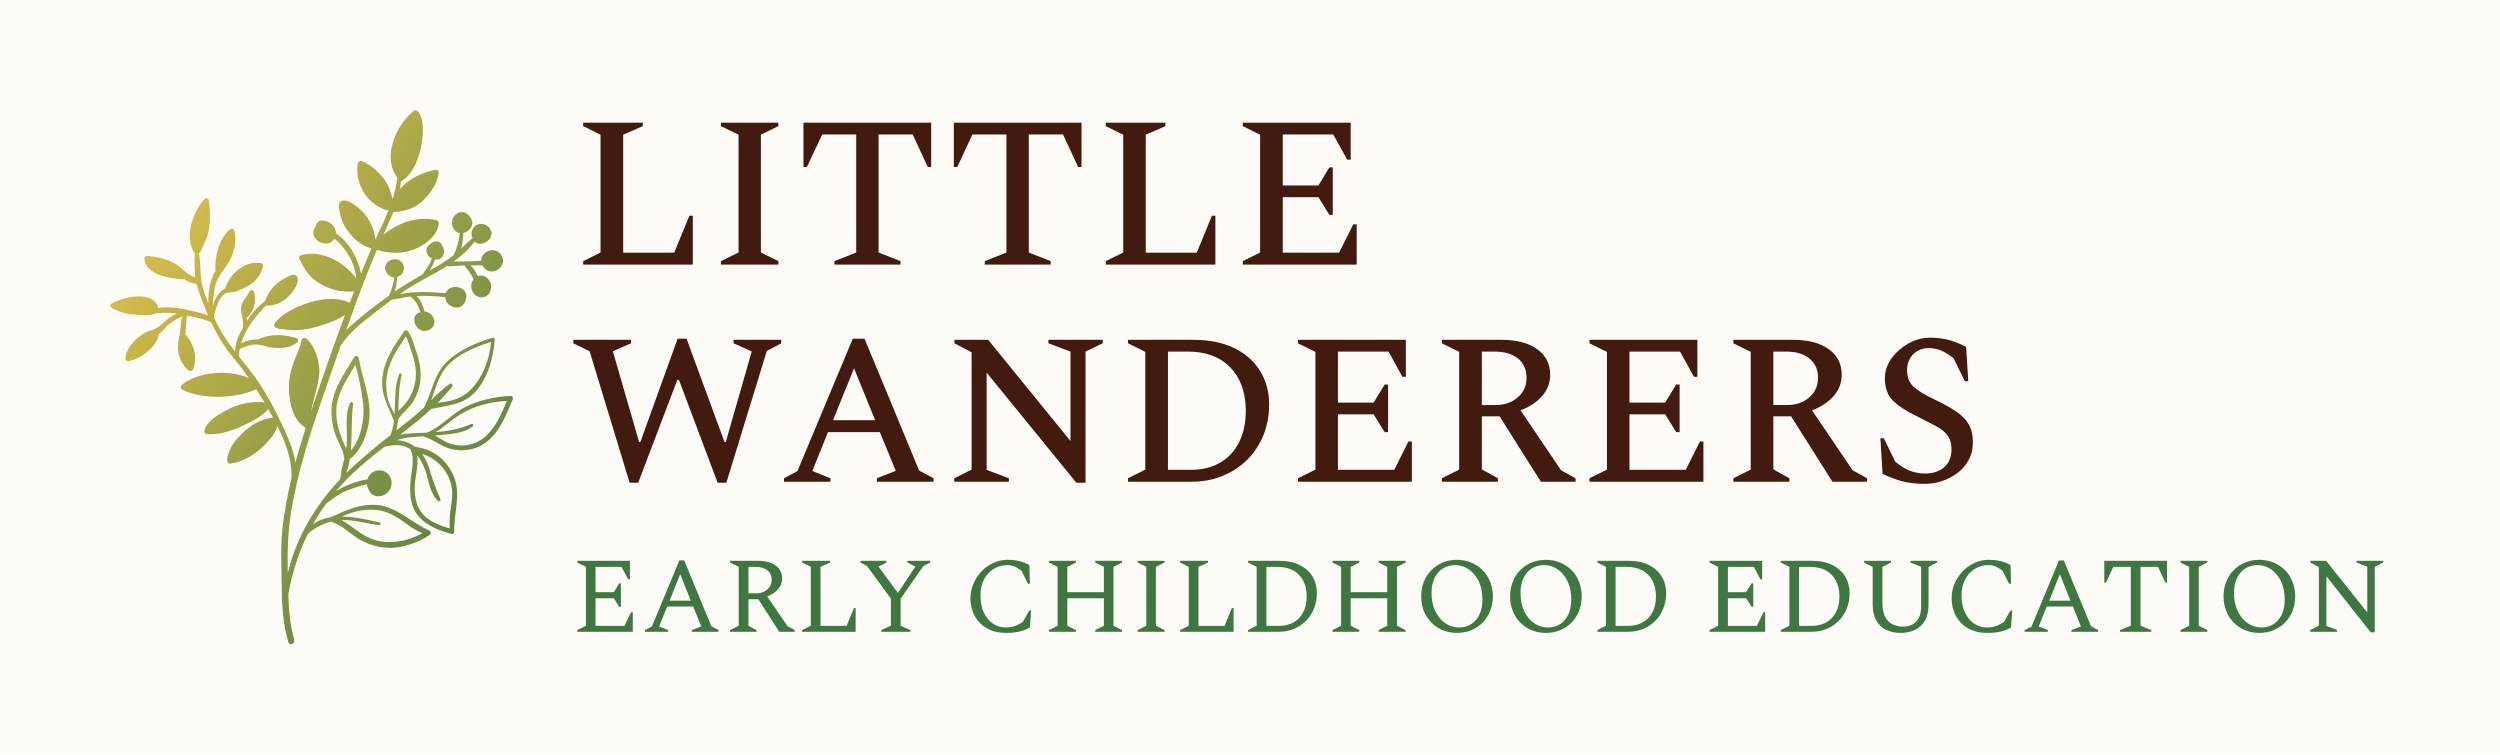
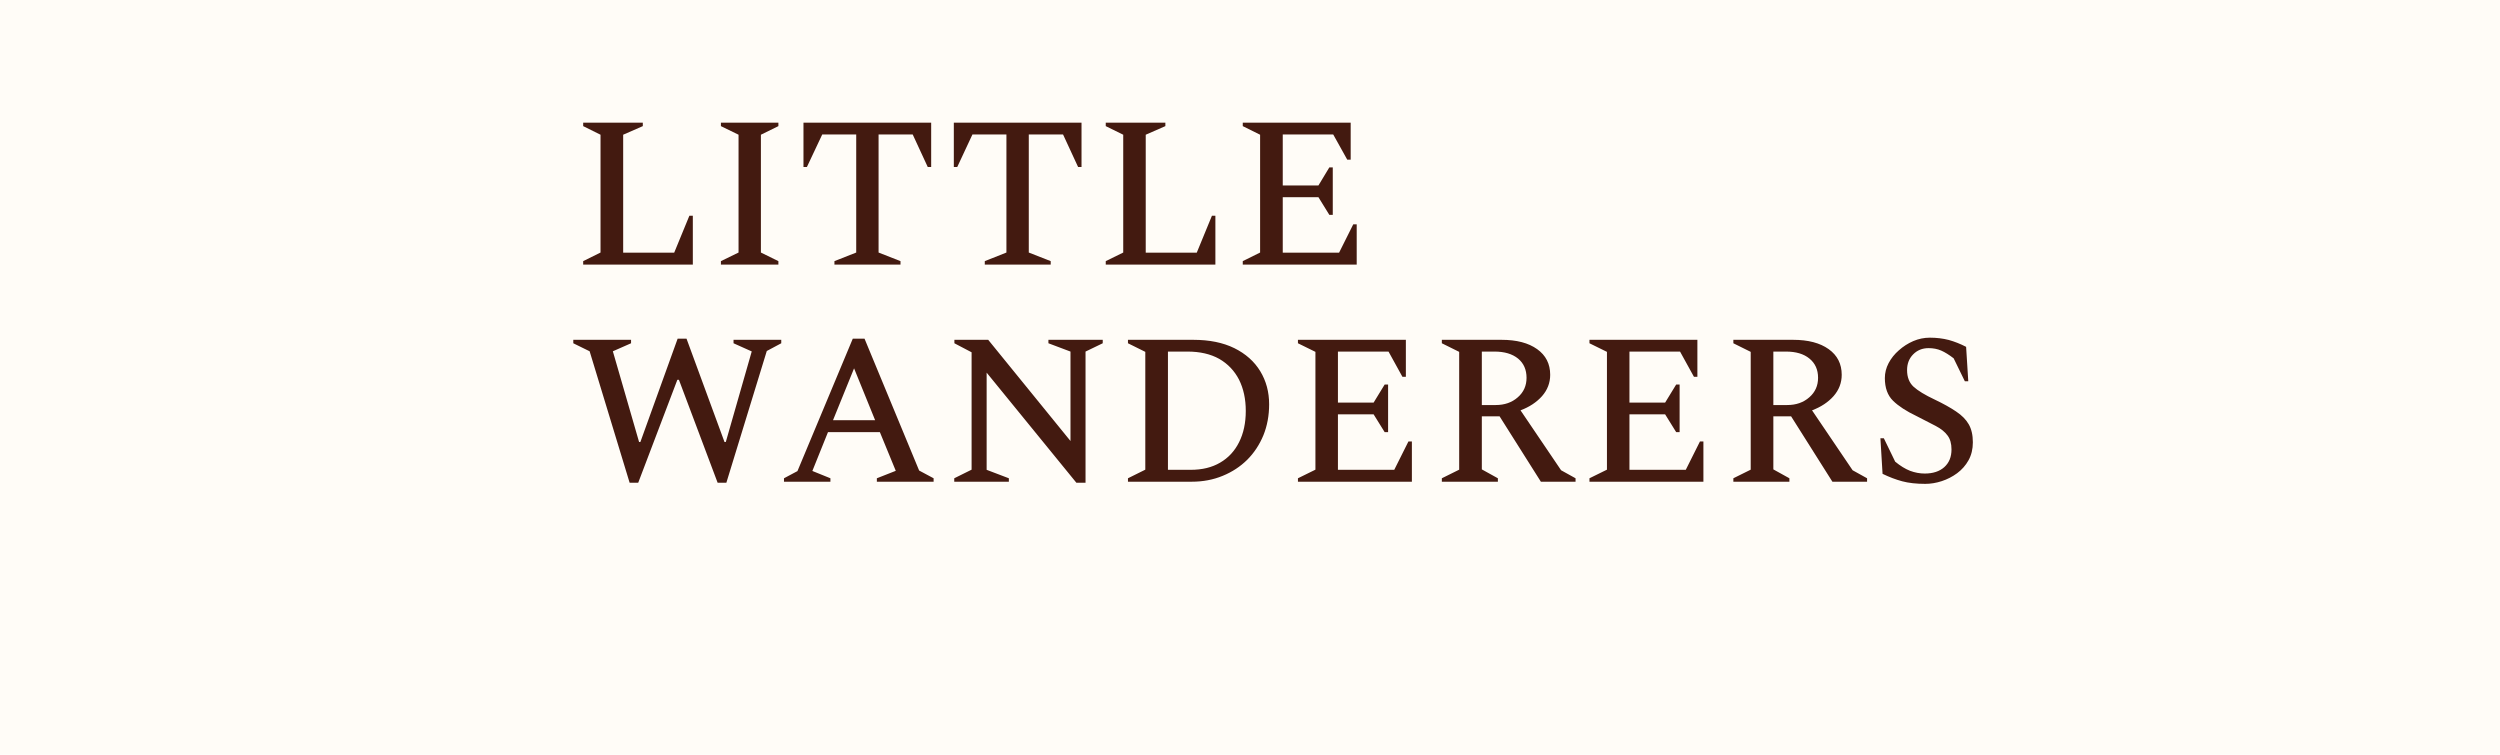
<svg xmlns="http://www.w3.org/2000/svg" height="5.265" viewBox="0 0 17.443 5.265" width="17.443">
  <g>
    <path d="M-3.979 -0.856H13.464V4.409H-3.979z" fill="#fffcf7" transform="translate(3.979 .856)" />
    <g>
      <path d="M 0.09 0.99 L 0.09 0.966 L 0.211 0.906 L 0.211 0.084 L 0.09 0.024 L 0.09 -1.1102230246251565e-16 L 0.506 -1.1102230246251565e-16 L 0.506 0.024 L 0.369 0.084 L 0.369 0.907 L 0.725 0.907 L 0.831 0.649 L 0.855 0.649 L 0.855 0.99 L 0.09 0.99 Z M 1.051 0.99 L 1.051 0.966 L 1.174 0.906 L 1.174 0.084 L 1.051 0.024 L 1.051 -1.1102230246251565e-16 L 1.452 -1.1102230246251565e-16 L 1.452 0.024 L 1.33 0.084 L 1.33 0.906 L 1.452 0.966 L 1.452 0.99 L 1.051 0.99 Z M 1.843 0.99 L 1.843 0.966 L 1.995 0.906 L 1.995 0.082 L 1.758 0.082 L 1.651 0.309 L 1.627 0.309 L 1.627 -1.1102230246251565e-16 L 2.518 -1.1102230246251565e-16 L 2.518 0.309 L 2.494 0.309 L 2.389 0.082 L 2.151 0.082 L 2.151 0.906 L 2.304 0.966 L 2.304 0.99 L 1.843 0.99 Z M 2.892 0.99 L 2.892 0.966 L 3.043 0.906 L 3.043 0.082 L 2.806 0.082 L 2.7 0.309 L 2.676 0.309 L 2.676 -1.1102230246251565e-16 L 3.567 -1.1102230246251565e-16 L 3.567 0.309 L 3.543 0.309 L 3.438 0.082 L 3.199 0.082 L 3.199 0.906 L 3.352 0.966 L 3.352 0.99 L 2.892 0.99 Z M 3.736 0.99 L 3.736 0.966 L 3.858 0.906 L 3.858 0.084 L 3.736 0.024 L 3.736 -1.1102230246251565e-16 L 4.152 -1.1102230246251565e-16 L 4.152 0.024 L 4.015 0.084 L 4.015 0.907 L 4.371 0.907 L 4.477 0.649 L 4.501 0.649 L 4.501 0.99 L 3.736 0.99 Z M 4.692 0.99 L 4.692 0.966 L 4.813 0.906 L 4.813 0.084 L 4.692 0.024 L 4.692 -1.1102230246251565e-16 L 5.445 -1.1102230246251565e-16 L 5.445 0.258 L 5.421 0.258 L 5.323 0.082 L 4.971 0.082 L 4.971 0.438 L 5.22 0.438 L 5.296 0.312 L 5.32 0.312 L 5.32 0.643 L 5.296 0.643 L 5.22 0.52 L 4.971 0.52 L 4.971 0.907 L 5.364 0.907 L 5.463 0.709 L 5.487 0.709 L 5.487 0.99 L 4.692 0.99 Z M 0.414 2.512 L 0.135 1.595 L 0.021 1.539 L 0.021 1.515 L 0.424 1.515 L 0.424 1.539 L 0.297 1.595 L 0.48 2.228 L 0.489 2.228 L 0.749 1.507 L 0.811 1.507 L 1.076 2.228 L 1.085 2.228 L 1.266 1.596 L 1.139 1.539 L 1.139 1.515 L 1.472 1.515 L 1.472 1.539 L 1.371 1.593 L 1.089 2.512 L 1.028 2.512 L 0.758 1.794 L 0.747 1.794 L 0.474 2.512 L 0.414 2.512 Z M 1.491 2.505 L 1.491 2.481 L 1.585 2.431 L 1.971 1.507 L 2.053 1.507 L 2.434 2.427 L 2.535 2.481 L 2.535 2.505 L 2.139 2.505 L 2.139 2.481 L 2.271 2.429 L 2.16 2.159 L 1.798 2.159 L 1.689 2.43 L 1.815 2.481 L 1.815 2.505 L 1.491 2.505 Z M 1.833 2.076 L 2.127 2.076 L 1.98 1.714 L 1.833 2.076 Z M 2.679 2.505 L 2.679 2.481 L 2.8 2.421 L 2.8 1.602 L 2.68 1.539 L 2.68 1.515 L 2.916 1.515 L 3.49 2.221 L 3.49 1.597 L 3.336 1.539 L 3.336 1.515 L 3.715 1.515 L 3.715 1.539 L 3.595 1.597 L 3.595 2.512 L 3.531 2.512 L 2.905 1.744 L 2.905 2.422 L 3.06 2.481 L 3.06 2.505 L 2.679 2.505 Z M 3.891 2.505 L 3.891 2.481 L 4.012 2.421 L 4.012 1.599 L 3.891 1.539 L 3.891 1.515 L 4.347 1.515 Q 4.515 1.515 4.633 1.573 Q 4.752 1.632 4.814 1.734 Q 4.876 1.836 4.876 1.965 Q 4.876 2.082 4.836 2.181 Q 4.795 2.28 4.723 2.352 Q 4.65 2.424 4.552 2.464 Q 4.453 2.505 4.336 2.505 L 3.891 2.505 Z M 4.306 1.597 L 4.17 1.597 L 4.17 2.422 L 4.329 2.422 Q 4.449 2.422 4.534 2.372 Q 4.62 2.322 4.666 2.23 Q 4.713 2.137 4.713 2.011 Q 4.713 1.887 4.666 1.793 Q 4.618 1.7 4.528 1.648 Q 4.437 1.597 4.306 1.597 Z M 5.077 2.505 L 5.077 2.481 L 5.199 2.421 L 5.199 1.599 L 5.077 1.539 L 5.077 1.515 L 5.83 1.515 L 5.83 1.773 L 5.806 1.773 L 5.709 1.597 L 5.356 1.597 L 5.356 1.953 L 5.605 1.953 L 5.682 1.827 L 5.706 1.827 L 5.706 2.159 L 5.682 2.159 L 5.605 2.035 L 5.356 2.035 L 5.356 2.422 L 5.749 2.422 L 5.848 2.224 L 5.872 2.224 L 5.872 2.505 L 5.077 2.505 Z M 6.081 2.505 L 6.081 2.481 L 6.202 2.421 L 6.202 1.599 L 6.081 1.539 L 6.081 1.515 L 6.498 1.515 Q 6.655 1.515 6.746 1.58 Q 6.837 1.645 6.837 1.759 Q 6.837 1.843 6.78 1.908 Q 6.723 1.972 6.63 2.007 L 6.913 2.425 L 7.014 2.481 L 7.014 2.505 L 6.772 2.505 L 6.484 2.049 L 6.36 2.049 L 6.36 2.419 L 6.472 2.481 L 6.472 2.505 L 6.081 2.505 Z M 6.448 1.597 L 6.36 1.597 L 6.36 1.97 L 6.457 1.97 Q 6.55 1.97 6.611 1.916 Q 6.672 1.863 6.672 1.78 Q 6.672 1.695 6.613 1.646 Q 6.553 1.597 6.448 1.597 Z M 7.111 2.505 L 7.111 2.481 L 7.233 2.421 L 7.233 1.599 L 7.111 1.539 L 7.111 1.515 L 7.864 1.515 L 7.864 1.773 L 7.84 1.773 L 7.743 1.597 L 7.39 1.597 L 7.39 1.953 L 7.639 1.953 L 7.716 1.827 L 7.74 1.827 L 7.74 2.159 L 7.716 2.159 L 7.639 2.035 L 7.39 2.035 L 7.39 2.422 L 7.783 2.422 L 7.882 2.224 L 7.906 2.224 L 7.906 2.505 L 7.111 2.505 Z M 8.115 2.505 L 8.115 2.481 L 8.236 2.421 L 8.236 1.599 L 8.115 1.539 L 8.115 1.515 L 8.532 1.515 Q 8.689 1.515 8.78 1.58 Q 8.871 1.645 8.871 1.759 Q 8.871 1.843 8.814 1.908 Q 8.757 1.972 8.664 2.007 L 8.947 2.425 L 9.048 2.481 L 9.048 2.505 L 8.806 2.505 L 8.518 2.049 L 8.394 2.049 L 8.394 2.419 L 8.506 2.481 L 8.506 2.505 L 8.115 2.505 Z M 8.482 1.597 L 8.394 1.597 L 8.394 1.97 L 8.491 1.97 Q 8.584 1.97 8.645 1.916 Q 8.706 1.863 8.706 1.78 Q 8.706 1.695 8.646 1.646 Q 8.587 1.597 8.482 1.597 Z M 9.454 2.52 Q 9.36 2.52 9.293 2.502 Q 9.226 2.484 9.156 2.45 L 9.141 2.202 L 9.165 2.202 L 9.244 2.365 Q 9.297 2.409 9.348 2.429 Q 9.399 2.448 9.45 2.448 Q 9.537 2.448 9.587 2.403 Q 9.637 2.358 9.637 2.28 Q 9.637 2.218 9.609 2.182 Q 9.582 2.145 9.527 2.116 Q 9.472 2.087 9.393 2.047 Q 9.286 1.996 9.229 1.94 Q 9.172 1.884 9.172 1.782 Q 9.172 1.728 9.198 1.678 Q 9.225 1.627 9.27 1.588 Q 9.315 1.548 9.37 1.524 Q 9.426 1.5 9.486 1.5 Q 9.556 1.5 9.618 1.516 Q 9.679 1.533 9.739 1.564 L 9.754 1.804 L 9.73 1.804 L 9.652 1.644 Q 9.604 1.607 9.565 1.59 Q 9.526 1.573 9.477 1.573 Q 9.412 1.573 9.369 1.617 Q 9.327 1.66 9.327 1.726 Q 9.327 1.8 9.372 1.842 Q 9.418 1.884 9.52 1.932 Q 9.61 1.975 9.669 2.015 Q 9.729 2.055 9.757 2.104 Q 9.786 2.154 9.786 2.23 Q 9.786 2.301 9.756 2.355 Q 9.726 2.409 9.676 2.446 Q 9.627 2.482 9.569 2.501 Q 9.511 2.52 9.454 2.52 Z" fill="#431a10" transform="translate(3.979 .856)" />
    </g>
    <g>
-       <path d="M 0.049 3.552 L 0.049 3.54 L 0.109 3.51 L 0.109 3.099 L 0.049 3.069 L 0.049 3.057 L 0.416 3.057 L 0.416 3.186 L 0.404 3.186 L 0.357 3.099 L 0.176 3.099 L 0.176 3.276 L 0.304 3.276 L 0.341 3.214 L 0.353 3.214 L 0.353 3.378 L 0.341 3.378 L 0.304 3.318 L 0.176 3.318 L 0.176 3.511 L 0.378 3.511 L 0.424 3.416 L 0.436 3.416 L 0.436 3.552 L 0.049 3.552 Z M 0.521 3.552 L 0.521 3.54 L 0.569 3.516 L 0.761 3.054 L 0.795 3.054 L 0.984 3.513 L 1.034 3.54 L 1.034 3.552 L 0.848 3.552 L 0.848 3.54 L 0.914 3.515 L 0.858 3.376 L 0.676 3.376 L 0.62 3.515 L 0.683 3.54 L 0.683 3.552 L 0.521 3.552 Z M 0.693 3.335 L 0.841 3.335 L 0.767 3.15 L 0.693 3.335 Z M 1.115 3.552 L 1.115 3.54 L 1.175 3.51 L 1.175 3.099 L 1.115 3.069 L 1.115 3.057 L 1.309 3.057 Q 1.387 3.057 1.433 3.09 Q 1.478 3.123 1.478 3.18 Q 1.478 3.222 1.45 3.255 Q 1.421 3.288 1.374 3.306 L 1.516 3.513 L 1.566 3.54 L 1.566 3.552 L 1.458 3.552 L 1.312 3.325 L 1.243 3.325 L 1.243 3.51 L 1.299 3.54 L 1.299 3.552 L 1.115 3.552 Z M 1.291 3.099 L 1.243 3.099 L 1.243 3.284 L 1.296 3.284 Q 1.343 3.284 1.374 3.257 Q 1.405 3.231 1.405 3.189 Q 1.405 3.147 1.375 3.123 Q 1.344 3.099 1.291 3.099 Z M 1.618 3.552 L 1.618 3.54 L 1.678 3.51 L 1.678 3.099 L 1.618 3.069 L 1.618 3.057 L 1.813 3.057 L 1.813 3.069 L 1.746 3.099 L 1.746 3.511 L 1.928 3.511 L 1.979 3.386 L 1.991 3.386 L 1.991 3.552 L 1.618 3.552 Z M 2.17 3.552 L 2.17 3.54 L 2.237 3.51 L 2.237 3.321 L 2.071 3.094 L 2.025 3.069 L 2.025 3.057 L 2.206 3.057 L 2.206 3.069 L 2.152 3.096 L 2.152 3.099 L 2.286 3.281 L 2.407 3.099 L 2.407 3.096 L 2.352 3.069 L 2.352 3.057 L 2.511 3.057 L 2.511 3.069 L 2.463 3.094 L 2.305 3.321 L 2.305 3.51 L 2.372 3.54 L 2.372 3.552 L 2.17 3.552 Z M 3.04 3.56 Q 2.963 3.56 2.908 3.528 Q 2.852 3.497 2.822 3.442 Q 2.792 3.388 2.792 3.318 Q 2.792 3.265 2.813 3.217 Q 2.833 3.168 2.869 3.131 Q 2.905 3.093 2.951 3.072 Q 2.998 3.05 3.051 3.05 Q 3.088 3.05 3.115 3.055 Q 3.141 3.06 3.161 3.067 Q 3.182 3.075 3.203 3.086 L 3.207 3.217 L 3.193 3.217 L 3.148 3.126 Q 3.119 3.105 3.098 3.096 Q 3.076 3.087 3.049 3.087 Q 2.995 3.087 2.953 3.114 Q 2.911 3.141 2.886 3.188 Q 2.862 3.235 2.862 3.296 Q 2.862 3.367 2.885 3.418 Q 2.909 3.468 2.949 3.495 Q 2.989 3.522 3.038 3.522 Q 3.079 3.522 3.107 3.51 Q 3.136 3.498 3.157 3.484 L 3.202 3.404 L 3.215 3.404 L 3.207 3.523 Q 3.185 3.534 3.162 3.543 Q 3.139 3.551 3.11 3.555 Q 3.081 3.56 3.04 3.56 Z M 3.34 3.552 L 3.34 3.54 L 3.4 3.51 L 3.4 3.099 L 3.34 3.069 L 3.34 3.057 L 3.528 3.057 L 3.528 3.069 L 3.468 3.099 L 3.468 3.276 L 3.723 3.276 L 3.723 3.099 L 3.663 3.069 L 3.663 3.057 L 3.85 3.057 L 3.85 3.069 L 3.79 3.099 L 3.79 3.51 L 3.85 3.54 L 3.85 3.552 L 3.663 3.552 L 3.663 3.54 L 3.723 3.51 L 3.723 3.318 L 3.468 3.318 L 3.468 3.51 L 3.528 3.54 L 3.528 3.552 L 3.34 3.552 Z M 3.959 3.552 L 3.959 3.54 L 4.019 3.51 L 4.019 3.099 L 3.959 3.069 L 3.959 3.057 L 4.146 3.057 L 4.146 3.069 L 4.086 3.099 L 4.086 3.51 L 4.146 3.54 L 4.146 3.552 L 3.959 3.552 Z M 4.255 3.552 L 4.255 3.54 L 4.315 3.51 L 4.315 3.099 L 4.255 3.069 L 4.255 3.057 L 4.45 3.057 L 4.45 3.069 L 4.383 3.099 L 4.383 3.511 L 4.565 3.511 L 4.616 3.386 L 4.628 3.386 L 4.628 3.552 L 4.255 3.552 Z M 4.729 3.552 L 4.729 3.54 L 4.789 3.51 L 4.789 3.099 L 4.729 3.069 L 4.729 3.057 L 4.949 3.057 Q 5.031 3.057 5.09 3.087 Q 5.148 3.116 5.179 3.167 Q 5.209 3.218 5.209 3.282 Q 5.209 3.341 5.189 3.39 Q 5.169 3.44 5.133 3.476 Q 5.097 3.512 5.049 3.532 Q 5.001 3.552 4.944 3.552 L 4.729 3.552 Z M 4.932 3.099 L 4.857 3.099 L 4.857 3.511 L 4.943 3.511 Q 5.003 3.511 5.047 3.486 Q 5.091 3.461 5.114 3.415 Q 5.138 3.369 5.138 3.306 Q 5.138 3.243 5.114 3.196 Q 5.09 3.15 5.044 3.124 Q 4.998 3.099 4.932 3.099 Z M 5.318 3.552 L 5.318 3.54 L 5.378 3.51 L 5.378 3.099 L 5.318 3.069 L 5.318 3.057 L 5.505 3.057 L 5.505 3.069 L 5.445 3.099 L 5.445 3.276 L 5.7 3.276 L 5.7 3.099 L 5.64 3.069 L 5.64 3.057 L 5.828 3.057 L 5.828 3.069 L 5.768 3.099 L 5.768 3.51 L 5.828 3.54 L 5.828 3.552 L 5.64 3.552 L 5.64 3.54 L 5.7 3.51 L 5.7 3.318 L 5.445 3.318 L 5.445 3.51 L 5.505 3.54 L 5.505 3.552 L 5.318 3.552 Z M 6.186 3.56 Q 6.132 3.56 6.087 3.541 Q 6.042 3.522 6.008 3.488 Q 5.974 3.453 5.955 3.407 Q 5.937 3.36 5.937 3.305 Q 5.937 3.249 5.955 3.203 Q 5.974 3.156 6.008 3.122 Q 6.042 3.088 6.087 3.069 Q 6.132 3.05 6.186 3.05 Q 6.24 3.05 6.286 3.069 Q 6.332 3.088 6.366 3.122 Q 6.399 3.156 6.418 3.203 Q 6.437 3.249 6.437 3.305 Q 6.437 3.36 6.418 3.407 Q 6.399 3.453 6.366 3.488 Q 6.332 3.522 6.286 3.541 Q 6.24 3.56 6.186 3.56 Z M 6.202 3.522 Q 6.25 3.522 6.287 3.498 Q 6.323 3.474 6.344 3.431 Q 6.364 3.387 6.364 3.328 Q 6.364 3.255 6.339 3.201 Q 6.313 3.147 6.27 3.117 Q 6.227 3.087 6.174 3.087 Q 6.126 3.087 6.089 3.11 Q 6.051 3.134 6.03 3.177 Q 6.009 3.221 6.009 3.28 Q 6.009 3.353 6.035 3.408 Q 6.061 3.462 6.105 3.492 Q 6.148 3.522 6.202 3.522 Z M 6.807 3.56 Q 6.753 3.56 6.707 3.541 Q 6.662 3.522 6.628 3.488 Q 6.594 3.453 6.576 3.407 Q 6.557 3.36 6.557 3.305 Q 6.557 3.249 6.576 3.203 Q 6.594 3.156 6.628 3.122 Q 6.662 3.088 6.707 3.069 Q 6.753 3.05 6.807 3.05 Q 6.861 3.05 6.906 3.069 Q 6.952 3.088 6.986 3.122 Q 7.02 3.156 7.038 3.203 Q 7.057 3.249 7.057 3.305 Q 7.057 3.36 7.038 3.407 Q 7.02 3.453 6.986 3.488 Q 6.952 3.522 6.906 3.541 Q 6.861 3.56 6.807 3.56 Z M 6.822 3.522 Q 6.87 3.522 6.907 3.498 Q 6.943 3.474 6.964 3.431 Q 6.984 3.387 6.984 3.328 Q 6.984 3.255 6.959 3.201 Q 6.933 3.147 6.89 3.117 Q 6.847 3.087 6.794 3.087 Q 6.746 3.087 6.709 3.11 Q 6.672 3.134 6.651 3.177 Q 6.63 3.221 6.63 3.28 Q 6.63 3.353 6.655 3.408 Q 6.681 3.462 6.725 3.492 Q 6.768 3.522 6.822 3.522 Z M 7.166 3.552 L 7.166 3.54 L 7.226 3.51 L 7.226 3.099 L 7.166 3.069 L 7.166 3.057 L 7.386 3.057 Q 7.468 3.057 7.527 3.087 Q 7.585 3.116 7.615 3.167 Q 7.646 3.218 7.646 3.282 Q 7.646 3.341 7.626 3.39 Q 7.606 3.44 7.57 3.476 Q 7.534 3.512 7.486 3.532 Q 7.437 3.552 7.38 3.552 L 7.166 3.552 Z M 7.368 3.099 L 7.293 3.099 L 7.293 3.511 L 7.38 3.511 Q 7.44 3.511 7.483 3.486 Q 7.527 3.461 7.551 3.415 Q 7.575 3.369 7.575 3.306 Q 7.575 3.243 7.551 3.196 Q 7.527 3.15 7.48 3.124 Q 7.434 3.099 7.368 3.099 Z M 7.949 3.552 L 7.949 3.54 L 8.009 3.51 L 8.009 3.099 L 7.949 3.069 L 7.949 3.057 L 8.316 3.057 L 8.316 3.186 L 8.304 3.186 L 8.258 3.099 L 8.077 3.099 L 8.077 3.276 L 8.204 3.276 L 8.242 3.214 L 8.254 3.214 L 8.254 3.378 L 8.242 3.378 L 8.204 3.318 L 8.077 3.318 L 8.077 3.511 L 8.279 3.511 L 8.325 3.416 L 8.337 3.416 L 8.337 3.552 L 7.949 3.552 Z M 8.446 3.552 L 8.446 3.54 L 8.506 3.51 L 8.506 3.099 L 8.446 3.069 L 8.446 3.057 L 8.666 3.057 Q 8.748 3.057 8.807 3.087 Q 8.865 3.116 8.896 3.167 Q 8.926 3.218 8.926 3.282 Q 8.926 3.341 8.906 3.39 Q 8.886 3.44 8.85 3.476 Q 8.814 3.512 8.766 3.532 Q 8.717 3.552 8.66 3.552 L 8.446 3.552 Z M 8.648 3.099 L 8.573 3.099 L 8.573 3.511 L 8.66 3.511 Q 8.72 3.511 8.764 3.486 Q 8.807 3.461 8.831 3.415 Q 8.855 3.369 8.855 3.306 Q 8.855 3.243 8.831 3.196 Q 8.807 3.15 8.761 3.124 Q 8.714 3.099 8.648 3.099 Z M 9.282 3.56 Q 9.226 3.56 9.182 3.539 Q 9.138 3.518 9.113 3.474 Q 9.087 3.43 9.087 3.36 L 9.087 3.099 L 9.027 3.069 L 9.027 3.057 L 9.215 3.057 L 9.215 3.069 L 9.155 3.099 L 9.155 3.349 Q 9.155 3.411 9.174 3.448 Q 9.194 3.485 9.227 3.501 Q 9.26 3.516 9.302 3.516 Q 9.335 3.516 9.363 3.502 Q 9.391 3.488 9.408 3.457 Q 9.425 3.426 9.425 3.375 L 9.425 3.098 L 9.35 3.069 L 9.35 3.057 L 9.536 3.057 L 9.536 3.069 L 9.477 3.099 L 9.477 3.36 Q 9.477 3.43 9.452 3.474 Q 9.426 3.518 9.382 3.539 Q 9.338 3.56 9.282 3.56 Z M 9.885 3.56 Q 9.809 3.56 9.753 3.528 Q 9.698 3.497 9.668 3.442 Q 9.638 3.388 9.638 3.318 Q 9.638 3.265 9.658 3.217 Q 9.679 3.168 9.714 3.131 Q 9.75 3.093 9.797 3.072 Q 9.844 3.05 9.896 3.05 Q 9.934 3.05 9.96 3.055 Q 9.986 3.06 10.007 3.067 Q 10.028 3.075 10.049 3.086 L 10.052 3.217 L 10.039 3.217 L 9.993 3.126 Q 9.965 3.105 9.943 3.096 Q 9.922 3.087 9.895 3.087 Q 9.841 3.087 9.798 3.114 Q 9.756 3.141 9.732 3.188 Q 9.707 3.235 9.707 3.296 Q 9.707 3.367 9.731 3.418 Q 9.755 3.468 9.795 3.495 Q 9.835 3.522 9.884 3.522 Q 9.925 3.522 9.953 3.51 Q 9.981 3.498 10.003 3.484 L 10.048 3.404 L 10.061 3.404 L 10.052 3.523 Q 10.031 3.534 10.008 3.543 Q 9.985 3.551 9.956 3.555 Q 9.926 3.56 9.885 3.56 Z M 10.147 3.552 L 10.147 3.54 L 10.195 3.516 L 10.387 3.054 L 10.421 3.054 L 10.61 3.513 L 10.66 3.54 L 10.66 3.552 L 10.474 3.552 L 10.474 3.54 L 10.54 3.515 L 10.484 3.376 L 10.301 3.376 L 10.246 3.515 L 10.309 3.54 L 10.309 3.552 L 10.147 3.552 Z M 10.319 3.335 L 10.467 3.335 L 10.393 3.15 L 10.319 3.335 Z M 10.813 3.552 L 10.813 3.54 L 10.888 3.51 L 10.888 3.099 L 10.766 3.099 L 10.715 3.209 L 10.703 3.209 L 10.703 3.057 L 11.141 3.057 L 11.141 3.209 L 11.129 3.209 L 11.078 3.099 L 10.956 3.099 L 10.956 3.51 L 11.031 3.54 L 11.031 3.552 L 10.813 3.552 Z M 11.235 3.552 L 11.235 3.54 L 11.295 3.51 L 11.295 3.099 L 11.235 3.069 L 11.235 3.057 L 11.422 3.057 L 11.422 3.069 L 11.362 3.099 L 11.362 3.51 L 11.422 3.54 L 11.422 3.552 L 11.235 3.552 Z M 11.785 3.56 Q 11.731 3.56 11.685 3.541 Q 11.64 3.522 11.606 3.488 Q 11.572 3.453 11.554 3.407 Q 11.535 3.36 11.535 3.305 Q 11.535 3.249 11.554 3.203 Q 11.572 3.156 11.606 3.122 Q 11.64 3.088 11.685 3.069 Q 11.731 3.05 11.785 3.05 Q 11.839 3.05 11.884 3.069 Q 11.93 3.088 11.964 3.122 Q 11.998 3.156 12.016 3.203 Q 12.035 3.249 12.035 3.305 Q 12.035 3.36 12.016 3.407 Q 11.998 3.453 11.964 3.488 Q 11.93 3.522 11.884 3.541 Q 11.839 3.56 11.785 3.56 Z M 11.8 3.522 Q 11.848 3.522 11.885 3.498 Q 11.921 3.474 11.942 3.431 Q 11.962 3.387 11.962 3.328 Q 11.962 3.255 11.937 3.201 Q 11.911 3.147 11.868 3.117 Q 11.825 3.087 11.772 3.087 Q 11.724 3.087 11.687 3.11 Q 11.65 3.134 11.629 3.177 Q 11.608 3.221 11.608 3.28 Q 11.608 3.353 11.634 3.408 Q 11.659 3.462 11.703 3.492 Q 11.746 3.522 11.8 3.522 Z M 12.14 3.552 L 12.14 3.54 L 12.2 3.51 L 12.2 3.101 L 12.141 3.069 L 12.141 3.057 L 12.251 3.057 L 12.538 3.417 L 12.538 3.098 L 12.463 3.069 L 12.463 3.057 L 12.649 3.057 L 12.649 3.069 L 12.59 3.099 L 12.59 3.556 L 12.562 3.556 L 12.253 3.165 L 12.253 3.511 L 12.328 3.54 L 12.328 3.552 L 12.14 3.552 Z" fill="#3e7742" transform="translate(3.979 .856)" />
-     </g>
+       </g>
    <g clip-path="url(&quot;#a&quot;)" transform="translate(3.979 .856)">
      <g clip-path="url(&quot;#b&quot;)">
        <path d="M -0.419 1.906 C -0.522 1.912 -0.639 1.936 -0.731 1.983 C -0.829 2.032 -0.9 2.122 -1.001 2.163 C -1.011 2.163 -1.021 2.164 -1.031 2.164 C -1.082 2.167 -1.136 2.166 -1.186 2.176 C -1.112 2.119 -1.039 2.061 -0.971 1.998 C -0.862 1.972 -0.752 1.972 -0.668 1.884 C -0.576 1.786 -0.537 1.645 -0.527 1.514 C -0.527 1.51 -0.528 1.505 -0.532 1.503 C -0.535 1.5 -0.54 1.5 -0.544 1.501 C -0.656 1.535 -0.773 1.584 -0.859 1.666 C -0.953 1.757 -0.963 1.877 -1.02 1.986 C -1.024 1.991 -1.029 1.995 -1.033 1.999 C -1.091 2.052 -1.152 2.1 -1.214 2.148 C -1.208 2.123 -1.204 2.097 -1.203 2.071 C -1.202 2.07 -1.201 2.07 -1.201 2.069 C -1.168 2.019 -1.117 1.986 -1.088 1.931 C -1.06 1.88 -1.045 1.823 -1.044 1.765 C -1.044 1.706 -1.055 1.648 -1.076 1.593 C -1.091 1.551 -1.105 1.487 -1.135 1.454 C -1.138 1.45 -1.142 1.448 -1.147 1.448 C -1.152 1.448 -1.156 1.45 -1.159 1.454 C -1.227 1.555 -1.299 1.655 -1.311 1.779 C -1.323 1.899 -1.27 1.977 -1.23 2.082 C -1.234 2.116 -1.242 2.149 -1.255 2.181 C -1.362 2.263 -1.464 2.35 -1.562 2.443 C -1.551 2.412 -1.543 2.38 -1.539 2.347 C -1.454 2.288 -1.406 2.148 -1.401 2.05 C -1.393 1.912 -1.454 1.777 -1.476 1.642 C -1.478 1.629 -1.499 1.621 -1.507 1.634 C -1.573 1.748 -1.661 1.861 -1.666 1.997 C -1.668 2.052 -1.661 2.107 -1.645 2.159 C -1.627 2.219 -1.581 2.283 -1.577 2.344 C -1.59 2.391 -1.599 2.439 -1.605 2.487 C -1.778 2.668 -1.914 2.898 -1.971 3.144 C -1.974 3.005 -1.972 2.87 -1.95 2.732 C -1.905 2.438 -1.811 2.155 -1.714 1.876 C -1.677 1.769 -1.639 1.662 -1.602 1.555 C -1.556 1.485 -1.495 1.429 -1.427 1.375 C -1.367 1.327 -1.307 1.28 -1.245 1.235 C -1.201 1.228 -1.158 1.218 -1.114 1.213 C -1.114 1.213 -1.113 1.214 -1.113 1.215 C -1.093 1.23 -1.077 1.25 -1.066 1.272 C -1.058 1.288 -1.051 1.305 -1.045 1.322 C -1.053 1.323 -1.06 1.327 -1.067 1.331 C -1.104 1.358 -1.089 1.413 -1.058 1.438 C -1.042 1.451 -1.022 1.456 -1.002 1.452 C -0.982 1.448 -0.965 1.436 -0.955 1.418 C -0.934 1.379 -0.964 1.33 -1.005 1.319 C -1.009 1.318 -1.013 1.318 -1.017 1.318 C -1.027 1.281 -1.045 1.232 -1.074 1.209 C -1.072 1.209 -1.07 1.209 -1.067 1.209 C -1.002 1.207 -0.937 1.21 -0.872 1.217 C -0.872 1.219 -0.871 1.222 -0.871 1.225 C -0.87 1.228 -0.87 1.23 -0.869 1.233 C -0.865 1.28 -0.764 1.328 -0.732 1.244 C -0.691 1.139 -0.845 1.115 -0.869 1.19 C -0.977 1.181 -1.086 1.174 -1.191 1.197 C -1.176 1.187 -1.161 1.176 -1.146 1.166 C -1.055 1.107 -0.954 1.059 -0.862 1.001 C -0.824 1.003 -0.784 0.997 -0.746 0.996 C -0.744 0.996 -0.741 0.996 -0.739 0.996 C -0.721 1.018 -0.704 1.041 -0.689 1.065 C -0.684 1.074 -0.679 1.083 -0.674 1.092 C -0.682 1.102 -0.688 1.114 -0.69 1.127 C -0.697 1.167 -0.672 1.212 -0.63 1.218 C -0.595 1.224 -0.561 1.2 -0.555 1.165 C -0.543 1.136 -0.56 1.096 -0.589 1.077 C -0.606 1.066 -0.626 1.064 -0.644 1.071 C -0.659 1.045 -0.674 1.016 -0.695 0.996 C -0.667 0.996 -0.64 0.996 -0.612 0.995 C -0.612 0.995 -0.612 0.996 -0.612 0.997 C -0.577 1.064 -0.497 1.039 -0.478 0.994 C -0.468 0.977 -0.466 0.956 -0.475 0.937 C -0.505 0.855 -0.624 0.89 -0.621 0.963 C -0.685 0.969 -0.751 0.968 -0.816 0.969 C -0.759 0.931 -0.709 0.884 -0.668 0.83 C -0.656 0.842 -0.64 0.848 -0.623 0.845 C -0.581 0.84 -0.536 0.799 -0.553 0.754 C -0.56 0.735 -0.574 0.72 -0.593 0.712 C -0.612 0.704 -0.633 0.704 -0.651 0.712 C -0.68 0.727 -0.695 0.76 -0.687 0.792 C -0.686 0.796 -0.684 0.801 -0.682 0.805 C -0.711 0.828 -0.736 0.855 -0.763 0.88 C -0.758 0.866 -0.755 0.852 -0.752 0.837 C -0.749 0.814 -0.747 0.792 -0.746 0.769 C -0.711 0.762 -0.68 0.729 -0.684 0.692 C -0.687 0.675 -0.695 0.659 -0.707 0.648 C -0.727 0.622 -0.764 0.616 -0.791 0.634 C -0.837 0.662 -0.838 0.741 -0.787 0.765 C -0.782 0.767 -0.777 0.769 -0.771 0.77 C -0.774 0.796 -0.779 0.821 -0.785 0.847 C -0.793 0.874 -0.802 0.9 -0.814 0.925 C -0.86 0.96 -0.908 0.991 -0.959 1.019 C -0.967 1.023 -0.974 1.027 -0.982 1.031 C -0.966 1.008 -0.953 0.982 -0.944 0.954 C -0.919 0.959 -0.894 0.946 -0.885 0.922 C -0.876 0.901 -0.88 0.876 -0.895 0.858 C -0.897 0.848 -0.903 0.84 -0.911 0.835 C -0.929 0.824 -0.951 0.826 -0.967 0.839 C -0.968 0.84 -0.969 0.84 -0.97 0.841 C -1.007 0.863 -1.01 0.893 -0.997 0.917 C -0.992 0.931 -0.981 0.942 -0.967 0.947 C -0.976 0.989 -1.007 1.023 -1.031 1.059 C -1.098 1.097 -1.163 1.135 -1.225 1.178 C -1.215 1.145 -1.209 1.111 -1.208 1.076 C -1.181 1.069 -1.163 1.046 -1.161 1.019 C -1.16 1.011 -1.161 1.002 -1.164 0.994 C -1.179 0.95 -1.234 0.94 -1.269 0.968 C -1.306 0.997 -1.296 1.047 -1.258 1.07 C -1.249 1.076 -1.238 1.079 -1.228 1.079 C -1.23 1.099 -1.234 1.119 -1.24 1.139 C -1.246 1.162 -1.254 1.184 -1.264 1.206 C -1.352 1.268 -1.438 1.335 -1.519 1.406 C -1.534 1.419 -1.549 1.434 -1.564 1.449 C -1.517 1.315 -1.468 1.182 -1.416 1.05 C -1.395 0.995 -1.372 0.942 -1.349 0.888 C -1.259 0.913 -1.172 0.918 -1.082 0.881 C -1.013 0.853 -0.921 0.783 -0.918 0.701 C -0.917 0.691 -0.924 0.681 -0.934 0.68 C -1.069 0.65 -1.2 0.698 -1.303 0.781 C -1.289 0.749 -1.275 0.717 -1.261 0.685 C -1.252 0.664 -1.243 0.643 -1.234 0.622 C -1.231 0.623 -1.227 0.624 -1.224 0.623 C -1.146 0.615 -1.082 0.598 -1.025 0.541 C -0.972 0.489 -0.927 0.423 -0.918 0.348 C -0.917 0.343 -0.919 0.337 -0.923 0.333 C -0.927 0.33 -0.932 0.328 -0.938 0.329 C -1.026 0.343 -1.126 0.389 -1.188 0.462 C -1.185 0.444 -1.183 0.425 -1.182 0.407 C -1.178 0.407 -1.175 0.405 -1.171 0.403 C -1.095 0.358 -1.052 0.235 -1.038 0.151 C -1.027 0.088 -1.016 -0.028 -1.064 -0.079 C -1.071 -0.087 -1.083 -0.089 -1.091 -0.083 C -1.215 0.013 -1.315 0.239 -1.208 0.382 C -1.208 0.385 -1.208 0.387 -1.207 0.389 C -1.207 0.389 -1.207 0.39 -1.207 0.39 C -1.214 0.439 -1.225 0.486 -1.24 0.533 C -1.253 0.479 -1.271 0.428 -1.307 0.383 C -1.341 0.341 -1.402 0.286 -1.455 0.268 C -1.46 0.266 -1.467 0.267 -1.472 0.27 C -1.477 0.273 -1.481 0.278 -1.482 0.284 C -1.498 0.367 -1.468 0.462 -1.413 0.525 C -1.383 0.559 -1.322 0.604 -1.268 0.612 C -1.29 0.666 -1.314 0.719 -1.34 0.772 C -1.347 0.787 -1.353 0.802 -1.36 0.817 C -1.367 0.745 -1.396 0.678 -1.445 0.626 C -1.469 0.599 -1.565 0.513 -1.605 0.553 C -1.621 0.568 -1.612 0.602 -1.609 0.621 C -1.603 0.663 -1.587 0.703 -1.564 0.738 C -1.523 0.8 -1.462 0.859 -1.387 0.877 C -1.413 0.935 -1.437 0.994 -1.46 1.053 C -1.468 1.003 -1.491 0.952 -1.512 0.911 C -1.541 0.855 -1.583 0.808 -1.634 0.772 C -1.637 0.736 -1.659 0.704 -1.693 0.691 C -1.745 0.669 -1.77 0.691 -1.777 0.724 C -1.795 0.745 -1.798 0.774 -1.785 0.798 C -1.762 0.841 -1.698 0.859 -1.66 0.827 C -1.654 0.822 -1.649 0.817 -1.645 0.81 C -1.563 0.875 -1.502 0.982 -1.494 1.085 C -1.582 0.97 -1.739 0.882 -1.881 0.926 C -1.89 0.931 -1.895 0.942 -1.891 0.951 C -1.851 1.025 -1.827 1.074 -1.751 1.12 C -1.679 1.165 -1.594 1.185 -1.509 1.177 C -1.519 1.203 -1.529 1.23 -1.539 1.256 C -1.623 1.216 -1.729 1.227 -1.815 1.253 C -1.899 1.278 -2.01 1.328 -2.063 1.401 C -2.067 1.405 -2.068 1.411 -2.067 1.417 C -2.065 1.423 -2.061 1.427 -2.056 1.43 C -2.051 1.431 -2.046 1.432 -2.041 1.433 C -2.037 1.439 -2.03 1.442 -2.022 1.441 C -2.019 1.441 -2.016 1.44 -2.013 1.44 C -1.923 1.457 -1.832 1.445 -1.744 1.416 C -1.698 1.402 -1.624 1.377 -1.572 1.342 C -1.652 1.557 -1.727 1.773 -1.8 1.99 C -1.803 1.998 -1.805 2.006 -1.808 2.014 C -1.793 1.92 -1.753 1.829 -1.751 1.731 C -1.75 1.662 -1.785 1.548 -1.844 1.505 C -1.849 1.501 -1.856 1.501 -1.862 1.503 C -1.869 1.506 -1.873 1.511 -1.874 1.518 C -1.889 1.586 -1.926 1.648 -1.944 1.715 C -1.962 1.777 -1.967 1.841 -1.96 1.905 C -1.949 1.999 -1.925 2.079 -1.846 2.13 C -1.872 2.21 -1.896 2.29 -1.918 2.371 C -1.93 2.289 -1.967 2.204 -1.997 2.137 C -2.058 2.005 -2.129 1.869 -2.216 1.753 C -2.248 1.711 -2.28 1.671 -2.312 1.631 C -2.312 1.613 -2.31 1.596 -2.306 1.579 C -2.272 1.563 -2.23 1.547 -2.192 1.548 C -2.155 1.548 -2.116 1.566 -2.078 1.57 C -2.019 1.576 -1.952 1.573 -1.906 1.533 C -1.896 1.526 -1.896 1.507 -1.91 1.503 C -2 1.477 -2.081 1.471 -2.169 1.508 C -2.172 1.509 -2.174 1.511 -2.176 1.513 C -2.179 1.513 -2.183 1.512 -2.186 1.512 C -2.225 1.512 -2.263 1.522 -2.297 1.54 C -2.267 1.439 -2.197 1.351 -2.122 1.275 C -2.121 1.275 -2.119 1.276 -2.118 1.276 C -2.06 1.28 -2.003 1.249 -1.962 1.208 C -1.937 1.183 -1.886 1.116 -1.905 1.076 C -1.922 1.038 -1.988 1.084 -2.01 1.096 C -2.065 1.129 -2.108 1.181 -2.129 1.242 C -2.131 1.243 -2.132 1.245 -2.133 1.247 C -2.182 1.285 -2.223 1.33 -2.255 1.383 C -2.256 1.376 -2.257 1.369 -2.258 1.362 C -2.257 1.361 -2.255 1.36 -2.254 1.359 C -2.206 1.316 -2.189 1.243 -2.206 1.181 C -2.208 1.174 -2.213 1.169 -2.22 1.168 C -2.227 1.167 -2.234 1.171 -2.237 1.177 C -2.26 1.224 -2.3 1.249 -2.298 1.306 C -2.296 1.324 -2.293 1.342 -2.288 1.36 C -2.284 1.383 -2.283 1.407 -2.284 1.431 C -2.291 1.443 -2.298 1.455 -2.304 1.467 C -2.325 1.507 -2.337 1.551 -2.339 1.597 C -2.394 1.526 -2.444 1.453 -2.482 1.367 C -2.484 1.363 -2.485 1.358 -2.487 1.354 C -2.477 1.304 -2.45 1.205 -2.398 1.188 C -2.374 1.181 -2.353 1.185 -2.326 1.175 C -2.233 1.139 -2.174 1.104 -2.144 1.005 C -2.142 1 -2.142 0.994 -2.145 0.989 C -2.148 0.984 -2.153 0.981 -2.159 0.98 C -2.271 0.962 -2.371 1.05 -2.406 1.15 C -2.406 1.152 -2.407 1.154 -2.407 1.157 C -2.408 1.157 -2.409 1.158 -2.411 1.159 C -2.455 1.18 -2.48 1.23 -2.494 1.28 C -2.493 1.242 -2.489 1.204 -2.483 1.167 C -2.471 1.085 -2.433 1.05 -2.391 0.987 C -2.35 0.925 -2.324 0.829 -2.343 0.756 C -2.344 0.75 -2.349 0.744 -2.355 0.741 C -2.361 0.739 -2.369 0.74 -2.374 0.744 C -2.449 0.805 -2.479 0.928 -2.477 1.021 C -2.478 1.025 -2.476 1.029 -2.473 1.032 C -2.482 1.044 -2.49 1.058 -2.496 1.073 C -2.519 1.134 -2.528 1.199 -2.525 1.263 C -2.539 1.228 -2.552 1.192 -2.563 1.155 C -2.588 1.075 -2.575 0.993 -2.591 0.913 C -2.588 0.911 -2.585 0.908 -2.583 0.905 C -2.555 0.844 -2.53 0.802 -2.52 0.734 C -2.511 0.67 -2.512 0.604 -2.523 0.54 C -2.524 0.534 -2.529 0.529 -2.535 0.527 C -2.541 0.526 -2.548 0.528 -2.552 0.533 C -2.632 0.618 -2.694 0.796 -2.625 0.906 C -2.625 0.908 -2.624 0.909 -2.622 0.911 C -2.621 0.912 -2.621 0.914 -2.62 0.915 C -2.623 0.97 -2.622 1.025 -2.616 1.08 C -2.645 1.069 -2.671 1.053 -2.694 1.033 C -2.713 1.015 -2.734 0.999 -2.755 0.985 C -2.814 0.949 -2.884 0.936 -2.951 0.93 C -2.957 0.929 -2.963 0.931 -2.967 0.935 C -2.971 0.939 -2.973 0.945 -2.972 0.951 C -2.961 1.066 -2.789 1.086 -2.703 1.093 C -2.699 1.093 -2.696 1.092 -2.693 1.091 C -2.668 1.11 -2.639 1.122 -2.608 1.124 C -2.593 1.177 -2.575 1.23 -2.553 1.281 C -2.545 1.303 -2.536 1.324 -2.527 1.345 C -2.57 1.326 -2.622 1.319 -2.664 1.308 C -2.733 1.29 -2.805 1.284 -2.875 1.292 C -2.906 1.163 -3.128 1.218 -3.202 1.263 C -3.215 1.271 -3.208 1.288 -3.198 1.293 C -3.137 1.327 -3.082 1.339 -3.013 1.341 C -2.973 1.343 -2.927 1.35 -2.89 1.329 C -2.889 1.33 -2.888 1.33 -2.888 1.33 C -2.84 1.325 -2.792 1.326 -2.745 1.332 C -2.771 1.344 -2.796 1.359 -2.818 1.377 C -2.851 1.404 -2.867 1.427 -2.909 1.443 C -2.927 1.448 -2.944 1.455 -2.961 1.462 C -3.023 1.494 -3.099 1.569 -3.104 1.643 C -3.105 1.649 -3.103 1.654 -3.099 1.658 C -3.095 1.662 -3.089 1.664 -3.083 1.664 C -2.996 1.647 -2.887 1.567 -2.87 1.476 C -2.87 1.475 -2.87 1.473 -2.87 1.472 C -2.847 1.46 -2.831 1.436 -2.812 1.417 C -2.78 1.389 -2.743 1.366 -2.703 1.35 C -2.715 1.374 -2.717 1.397 -2.719 1.426 C -2.721 1.471 -2.735 1.512 -2.737 1.556 C -2.741 1.622 -2.713 1.686 -2.663 1.729 C -2.658 1.732 -2.652 1.734 -2.645 1.732 C -2.639 1.73 -2.634 1.726 -2.632 1.72 C -2.599 1.637 -2.625 1.552 -2.678 1.485 C -2.681 1.482 -2.684 1.48 -2.687 1.479 C -2.678 1.434 -2.684 1.391 -2.672 1.346 C -2.62 1.359 -2.553 1.368 -2.507 1.393 C -2.506 1.393 -2.506 1.393 -2.505 1.393 C -2.463 1.484 -2.41 1.569 -2.346 1.646 C -2.309 1.691 -2.275 1.735 -2.243 1.781 C -2.387 1.721 -2.595 1.736 -2.71 1.829 C -2.715 1.834 -2.718 1.841 -2.717 1.848 C -2.716 1.855 -2.712 1.861 -2.705 1.864 C -2.564 1.933 -2.331 1.926 -2.191 1.859 C -2.171 1.889 -2.153 1.92 -2.134 1.951 C -2.228 1.943 -2.321 1.962 -2.403 2.008 C -2.459 2.038 -2.537 2.083 -2.553 2.15 C -2.555 2.161 -2.547 2.172 -2.535 2.173 C -2.452 2.18 -2.351 2.148 -2.278 2.111 C -2.225 2.085 -2.146 2.049 -2.108 1.998 C -2.102 2.008 -2.096 2.019 -2.09 2.03 C -2.084 2.039 -2.079 2.049 -2.074 2.059 C -2.154 2.064 -2.229 2.109 -2.286 2.165 C -2.317 2.195 -2.35 2.228 -2.368 2.268 C -2.379 2.29 -2.404 2.345 -2.39 2.37 C -2.387 2.376 -2.381 2.379 -2.375 2.379 C -2.286 2.369 -2.194 2.312 -2.133 2.249 C -2.109 2.225 -2.052 2.163 -2.044 2.116 C -1.986 2.231 -1.938 2.357 -1.946 2.484 C -1.973 2.594 -1.993 2.705 -2.007 2.818 C -2.022 2.95 -2.016 3.079 -2.014 3.211 C -2.012 3.356 -2.008 3.485 -1.967 3.625 C -1.959 3.653 -1.918 3.635 -1.926 3.608 C -1.957 3.501 -1.964 3.398 -1.967 3.291 C -1.967 3.291 -1.967 3.29 -1.967 3.289 C -1.942 3.144 -1.896 3.002 -1.831 2.869 C -1.784 2.827 -1.727 2.798 -1.666 2.783 C -1.664 2.785 -1.662 2.786 -1.659 2.787 C -1.591 2.811 -1.535 2.869 -1.474 2.906 C -1.421 2.937 -1.362 2.957 -1.301 2.964 C -1.194 2.977 -1.069 2.936 -0.981 2.876 C -0.976 2.872 -0.973 2.866 -0.974 2.859 C -0.975 2.853 -0.979 2.848 -0.985 2.845 C -1.108 2.792 -1.212 2.676 -1.353 2.667 C -1.478 2.66 -1.568 2.707 -1.674 2.754 C -1.717 2.76 -1.759 2.776 -1.795 2.801 C -1.767 2.751 -1.735 2.702 -1.702 2.656 C -1.658 2.627 -1.623 2.594 -1.573 2.573 C -1.523 2.552 -1.472 2.535 -1.419 2.522 C -1.418 2.536 -1.414 2.55 -1.406 2.562 C -1.395 2.592 -1.364 2.61 -1.332 2.606 C -1.299 2.604 -1.271 2.584 -1.256 2.554 C -1.242 2.525 -1.244 2.49 -1.262 2.463 C -1.279 2.437 -1.309 2.423 -1.34 2.426 C -1.371 2.428 -1.398 2.447 -1.41 2.475 C -1.412 2.479 -1.414 2.483 -1.415 2.488 C -1.493 2.502 -1.567 2.53 -1.635 2.57 C -1.597 2.526 -1.557 2.484 -1.515 2.444 C -1.446 2.379 -1.371 2.319 -1.296 2.261 C -1.236 2.249 -1.182 2.239 -1.122 2.274 C -1.12 2.274 -1.119 2.276 -1.118 2.276 C -1.079 2.342 -1.112 2.442 -1.116 2.513 C -1.12 2.578 -1.117 2.643 -1.088 2.702 C -1.041 2.797 -0.926 2.845 -0.828 2.869 C -0.816 2.872 -0.809 2.86 -0.81 2.85 C -0.812 2.708 -0.754 2.577 -0.824 2.443 C -0.878 2.338 -0.966 2.277 -1.081 2.262 C -1.119 2.234 -1.164 2.218 -1.211 2.215 C -1.18 2.205 -1.147 2.198 -1.115 2.195 C -1.084 2.192 -1.054 2.19 -1.023 2.188 C -1.022 2.19 -1.02 2.191 -1.017 2.192 C -0.953 2.212 -0.904 2.257 -0.839 2.275 C -0.778 2.292 -0.713 2.289 -0.654 2.267 C -0.514 2.214 -0.454 2.056 -0.401 1.929 C -0.399 1.924 -0.4 1.918 -0.404 1.913 C -0.407 1.908 -0.413 1.906 -0.419 1.906 Z M -0.867 1.707 C -0.788 1.614 -0.666 1.566 -0.552 1.529 C -0.563 1.655 -0.618 1.801 -0.716 1.882 C -0.765 1.923 -0.823 1.941 -0.886 1.949 C -0.899 1.951 -0.912 1.952 -0.924 1.954 C -0.889 1.918 -0.855 1.881 -0.824 1.842 C -0.814 1.83 -0.831 1.815 -0.843 1.823 C -0.889 1.857 -0.932 1.896 -0.971 1.938 C -0.941 1.859 -0.923 1.775 -0.867 1.707 Z M -1.332 2.789 C -1.41 2.771 -1.504 2.749 -1.594 2.748 C -1.582 2.743 -1.571 2.738 -1.559 2.733 C -1.491 2.706 -1.417 2.695 -1.344 2.703 C -1.262 2.714 -1.196 2.759 -1.132 2.807 C -1.101 2.83 -1.067 2.849 -1.031 2.864 C -1.132 2.921 -1.263 2.944 -1.37 2.91 C -1.457 2.882 -1.52 2.814 -1.597 2.773 C -1.507 2.769 -1.424 2.797 -1.335 2.808 C -1.322 2.81 -1.32 2.792 -1.332 2.789 Z M -1.536 1.955 C -1.577 2.041 -1.553 2.155 -1.56 2.247 C -1.561 2.256 -1.562 2.265 -1.563 2.273 C -1.567 2.264 -1.572 2.255 -1.576 2.246 C -1.604 2.183 -1.626 2.119 -1.632 2.049 C -1.643 1.906 -1.566 1.804 -1.499 1.689 C -1.473 1.782 -1.455 1.876 -1.444 1.972 C -1.436 2.067 -1.46 2.209 -1.531 2.288 C -1.522 2.178 -1.529 2.064 -1.515 1.961 C -1.515 1.956 -1.518 1.951 -1.523 1.949 C -1.528 1.948 -1.534 1.951 -1.536 1.955 Z M -1.176 1.76 C -1.174 1.75 -1.19 1.746 -1.194 1.755 C -1.228 1.841 -1.22 1.939 -1.226 2.034 C -1.234 2.017 -1.243 2.002 -1.252 1.983 C -1.28 1.928 -1.287 1.858 -1.283 1.797 C -1.276 1.68 -1.21 1.585 -1.147 1.491 C -1.13 1.521 -1.121 1.563 -1.11 1.592 C -1.087 1.655 -1.072 1.718 -1.079 1.786 C -1.085 1.845 -1.107 1.902 -1.143 1.95 C -1.16 1.972 -1.179 1.992 -1.2 2.011 C -1.197 1.926 -1.197 1.844 -1.176 1.76 Z M -0.906 2.626 C -0.931 2.571 -0.952 2.514 -0.971 2.456 C -0.985 2.406 -1.003 2.354 -1.034 2.311 C -0.934 2.341 -0.858 2.421 -0.832 2.522 C -0.815 2.586 -0.827 2.646 -0.837 2.71 C -0.842 2.75 -0.843 2.79 -0.842 2.831 C -0.897 2.815 -0.956 2.792 -1 2.758 C -1.072 2.702 -1.089 2.618 -1.085 2.531 C -1.083 2.474 -1.057 2.387 -1.069 2.32 C -1.044 2.352 -1.025 2.387 -1.012 2.425 C -0.987 2.493 -0.98 2.59 -0.922 2.639 C -0.918 2.642 -0.913 2.642 -0.909 2.639 C -0.905 2.636 -0.904 2.631 -0.906 2.626 Z M -0.687 2.242 C -0.754 2.262 -0.827 2.253 -0.887 2.217 C -0.907 2.206 -0.925 2.193 -0.944 2.183 C -0.942 2.183 -0.939 2.182 -0.937 2.182 C -0.852 2.173 -0.751 2.173 -0.68 2.119 C -0.676 2.116 -0.675 2.11 -0.678 2.106 C -0.681 2.102 -0.686 2.1 -0.691 2.102 C -0.768 2.138 -0.854 2.152 -0.94 2.159 C -0.882 2.126 -0.834 2.077 -0.775 2.04 C -0.677 1.978 -0.558 1.947 -0.442 1.941 C -0.493 2.061 -0.552 2.203 -0.687 2.242 Z" fill="url(#c)" />
      </g>
    </g>
  </g>
  <defs>
    <clipPath id="a">
      <path d="M -3.209 -0.087 h 2.809 v 3.726 h -2.809 Z" />
    </clipPath>
    <clipPath id="b">
-       <path d="M -3.209 -0.087 L -0.4 -0.087 L -0.4 3.639 L -3.209 3.639 Z" />
-     </clipPath>
+       </clipPath>
    <linearGradient id="c" x1="0" x2="1" y1="0" y2="1">
      <stop offset="0" stop-color="#f7ca4d" />
      <stop offset="1" stop-color="#3e7742" />
    </linearGradient>
  </defs>
</svg>